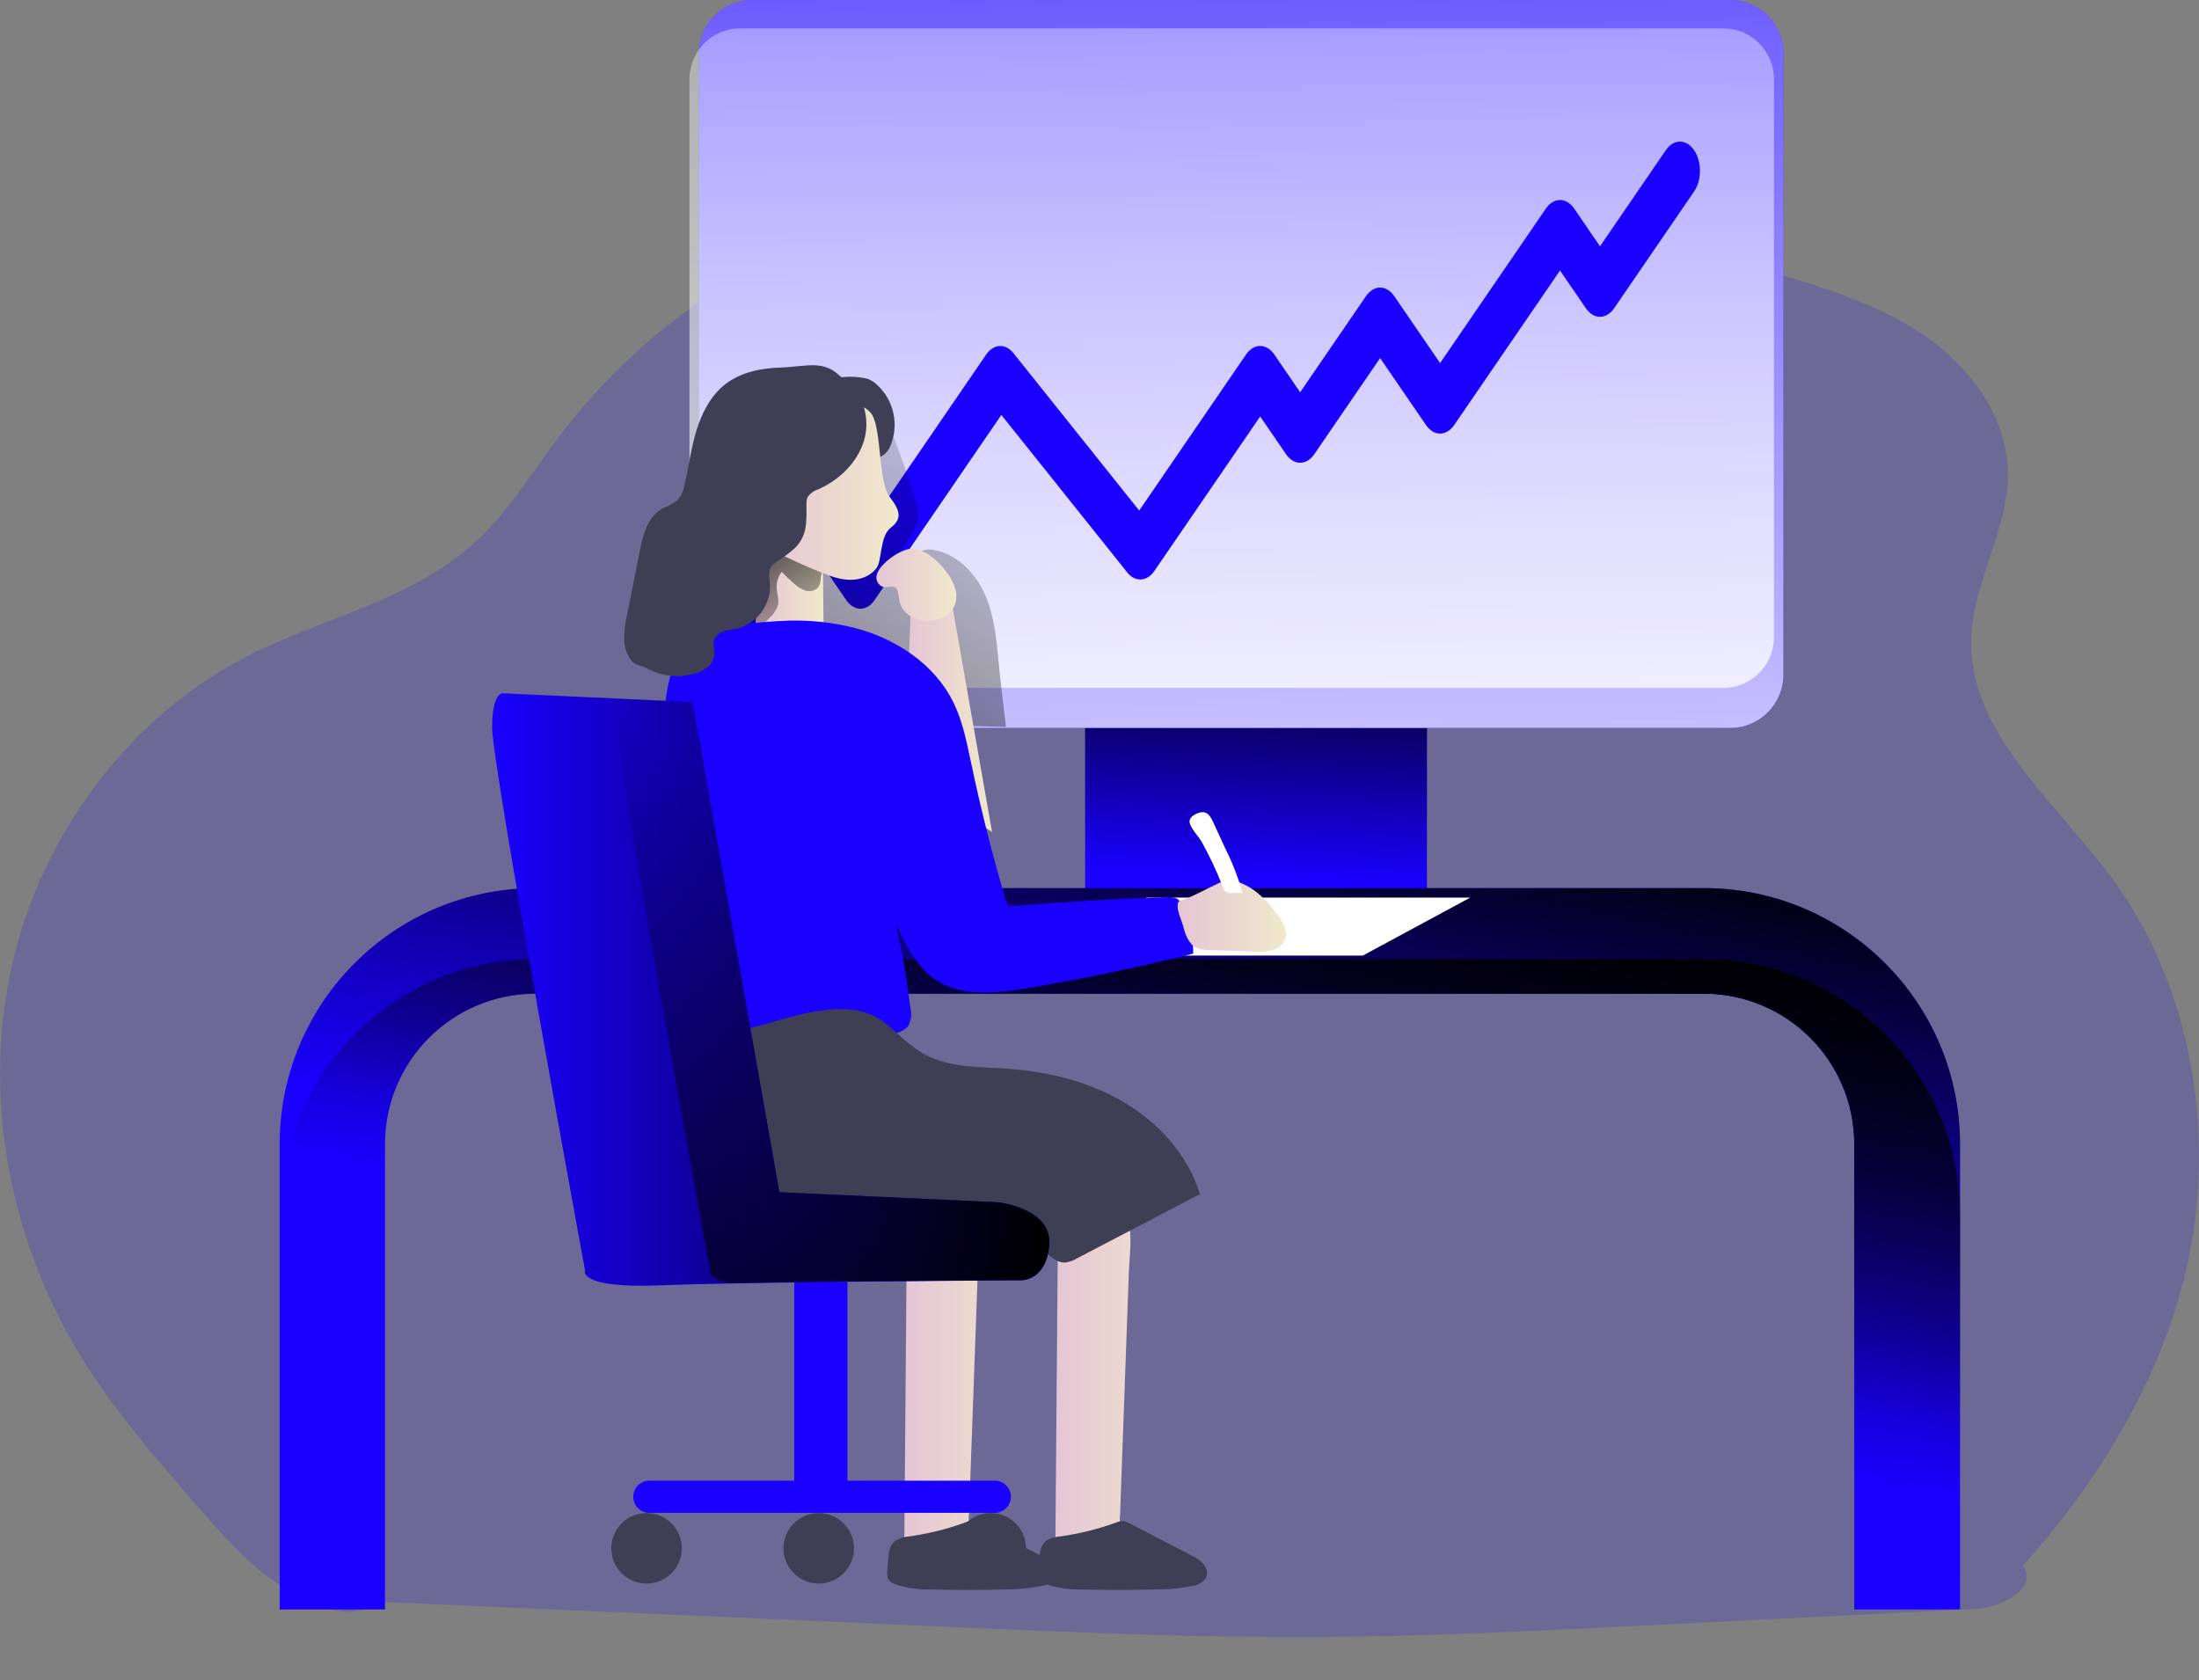
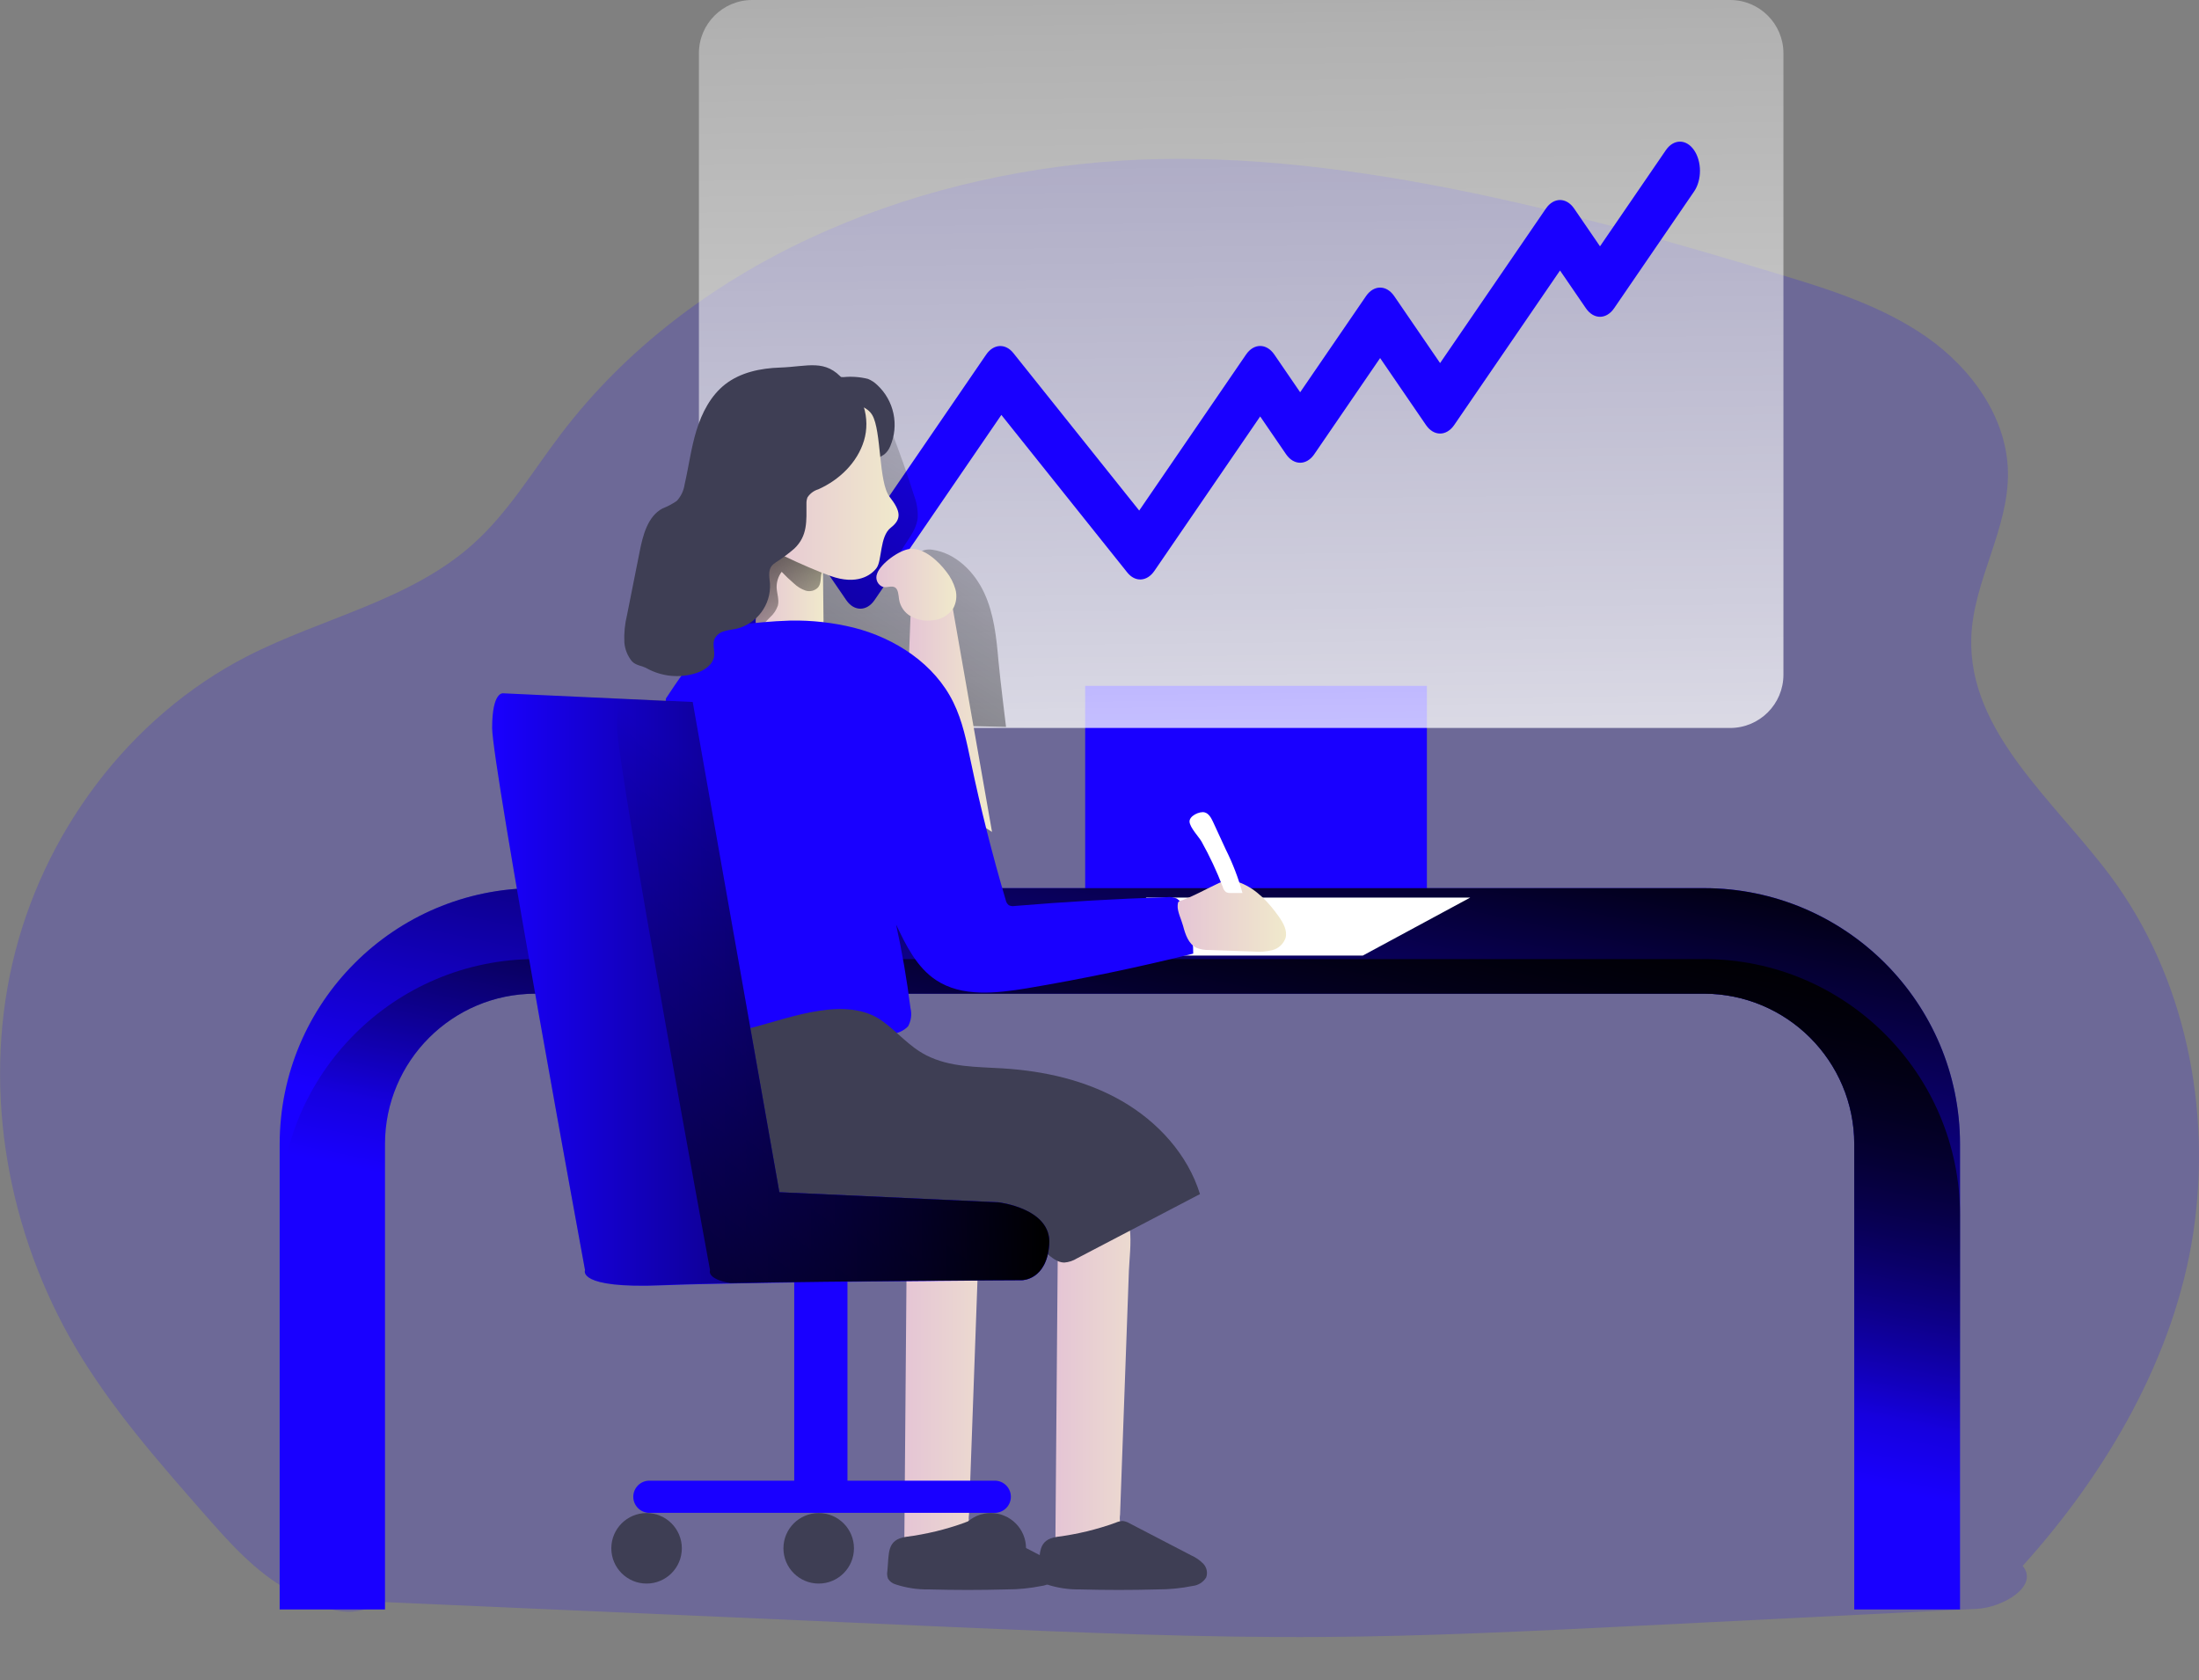
<svg xmlns="http://www.w3.org/2000/svg" xmlns:ns1="http://vectornator.io" height="100%" stroke-miterlimit="10" style="fill-rule:nonzero;clip-rule:evenodd;stroke-linecap:round;stroke-linejoin:round;" version="1.1" viewBox="0 0 436.55 333.6" width="100%" xml:space="preserve">
  <rect x="0" y="0" width="436.55" height="333.6" fill="#808080" stroke="none" />
  <defs>
    <linearGradient gradientTransform="matrix(1 0 0 1 -1.36 -20.6)" gradientUnits="userSpaceOnUse" id="LinearGradient" x1="210.85" x2="236.54" y1="295.1" y2="295.1">
      <stop offset="0" stop-color="#e5c5d5" />
      <stop offset="0.42" stop-color="#ead4d1" />
      <stop offset="1" stop-color="#f0e9cb" />
    </linearGradient>
    <linearGradient gradientTransform="matrix(1 0 0 1 -1.36 -20.6)" gradientUnits="userSpaceOnUse" id="LinearGradient_2" x1="180.87" x2="206.56" y1="295.1" y2="295.1">
      <stop offset="0" stop-color="#e5c5d5" />
      <stop offset="0.42" stop-color="#ead4d1" />
      <stop offset="1" stop-color="#f0e9cb" />
    </linearGradient>
    <linearGradient gradientTransform="matrix(1 0 0 1 0 0)" gradientUnits="userSpaceOnUse" id="LinearGradient_3" x1="248.43" x2="251.13" y1="174.15" y2="121.86">
      <stop offset="0" stop-color="#000000" stop-opacity="0" />
      <stop offset="0.99" stop-color="#000000" />
    </linearGradient>
    <linearGradient gradientTransform="matrix(1 0 0 1 -1.36 -20.6)" gradientUnits="userSpaceOnUse" id="LinearGradient_4" x1="227.88" x2="249.68" y1="271.22" y2="167.37">
      <stop offset="0" stop-color="#000000" stop-opacity="0" />
      <stop offset="0.99" stop-color="#000000" />
    </linearGradient>
    <linearGradient gradientTransform="matrix(1 0 0 1 -1.36 -20.6)" gradientUnits="userSpaceOnUse" id="LinearGradient_5" x1="227.88" x2="249.68" y1="285.3" y2="181.45">
      <stop offset="0" stop-color="#000000" stop-opacity="0" />
      <stop offset="0.99" stop-color="#000000" />
    </linearGradient>
    <linearGradient gradientTransform="matrix(1 0 0 1 0 0)" gradientUnits="userSpaceOnUse" id="LinearGradient_6" x1="244.63" x2="248" y1="-96.59" y2="225.51">
      <stop offset="0.02" stop-color="#ffffff" stop-opacity="0" />
      <stop offset="0.32" stop-color="#ffffff" stop-opacity="0.39" />
      <stop offset="0.68" stop-color="#ffffff" stop-opacity="0.68" />
      <stop offset="1" stop-color="#ffffff" />
    </linearGradient>
    <linearGradient gradientTransform="matrix(1 0 0 1 0 0)" gradientUnits="userSpaceOnUse" id="LinearGradient_7" x1="242.92" x2="245.98" y1="-82.12" y2="210.16">
      <stop offset="0.02" stop-color="#ffffff" stop-opacity="0" />
      <stop offset="0.32" stop-color="#ffffff" stop-opacity="0.39" />
      <stop offset="0.68" stop-color="#ffffff" stop-opacity="0.68" />
      <stop offset="1" stop-color="#ffffff" />
    </linearGradient>
    <linearGradient gradientTransform="matrix(1 0 0 1 -1.36 -20.6)" gradientUnits="userSpaceOnUse" id="LinearGradient_8" x1="212.14" x2="110.5" y1="91.15" y2="258.13">
      <stop offset="0" stop-color="#000000" stop-opacity="0" />
      <stop offset="0.99" stop-color="#000000" />
    </linearGradient>
    <linearGradient gradientTransform="matrix(1 0 0 1 -1.36 -20.6)" gradientUnits="userSpaceOnUse" id="LinearGradient_9" x1="181.71" x2="198.3" y1="163.61" y2="163.61">
      <stop offset="0" stop-color="#e5c5d5" />
      <stop offset="0.42" stop-color="#ead4d1" />
      <stop offset="1" stop-color="#f0e9cb" />
    </linearGradient>
    <linearGradient gradientTransform="matrix(1 0 0 1 -1.36 -20.6)" gradientUnits="userSpaceOnUse" id="LinearGradient_10" x1="151.38" x2="164.86" y1="136.86" y2="136.86">
      <stop offset="0" stop-color="#e5c5d5" />
      <stop offset="0.42" stop-color="#ead4d1" />
      <stop offset="1" stop-color="#f0e9cb" />
    </linearGradient>
    <linearGradient gradientTransform="matrix(1 0 0 1 -1.36 -20.6)" gradientUnits="userSpaceOnUse" id="LinearGradient_11" x1="164.86" x2="146.41" y1="154.54" y2="112.45">
      <stop offset="0" stop-color="#000000" stop-opacity="0" />
      <stop offset="0.99" stop-color="#000000" />
    </linearGradient>
    <linearGradient gradientTransform="matrix(1 0 0 1 -1.36 -20.6)" gradientUnits="userSpaceOnUse" id="LinearGradient_12" x1="175.37" x2="191.17" y1="136.68" y2="136.68">
      <stop offset="0" stop-color="#e5c5d5" />
      <stop offset="0.42" stop-color="#ead4d1" />
      <stop offset="1" stop-color="#f0e9cb" />
    </linearGradient>
    <linearGradient gradientTransform="matrix(1 0 0 1 -1.36 -20.6)" gradientUnits="userSpaceOnUse" id="LinearGradient_13" x1="235.14" x2="256.67" y1="202.47" y2="202.47">
      <stop offset="0" stop-color="#e5c5d5" />
      <stop offset="0.42" stop-color="#ead4d1" />
      <stop offset="1" stop-color="#f0e9cb" />
    </linearGradient>
    <linearGradient gradientTransform="matrix(1 0 0 1 -1.36 -20.6)" gradientUnits="userSpaceOnUse" id="LinearGradient_14" x1="152.03" x2="179.75" y1="118.21" y2="118.21">
      <stop offset="0" stop-color="#e5c5d5" />
      <stop offset="0.42" stop-color="#ead4d1" />
      <stop offset="1" stop-color="#f0e9cb" />
    </linearGradient>
    <linearGradient gradientTransform="matrix(1 0 0 1 -1.36 -20.6)" gradientUnits="userSpaceOnUse" id="LinearGradient_15" x1="99.06" x2="209.68" y1="217.02" y2="217.02">
      <stop offset="0" stop-color="#000000" stop-opacity="0" />
      <stop offset="0.99" stop-color="#000000" />
    </linearGradient>
    <linearGradient gradientTransform="matrix(1 0 0 1 -1.36 -20.6)" gradientUnits="userSpaceOnUse" id="LinearGradient_16" x1="178.21" x2="101.14" y1="199.52" y2="306.89">
      <stop offset="0" stop-color="#000000" stop-opacity="0" />
      <stop offset="0.99" stop-color="#000000" />
    </linearGradient>
  </defs>
  <clipPath id="ArtboardFrame">
    <rect height="333.6" width="436.55" x="0" y="0" />
  </clipPath>
  <g clip-path="url(#ArtboardFrame)" id="Untitled" ns1:layerName="Untitled">
    <path d="M75.78 318.03L166.92 322.03L189.47 323.03C213.92 324.09 238.38 325.16 262.84 324.98C283.32 324.84 303.79 323.82 324.24 322.81L392.43 319.4C397.63 319.14 404.86 314.88 401.54 310.87C418.19 292.44 431.74 269.25 435.42 244.69C439.1 220.13 433.82 193.91 419.01 173.97C407.84 158.97 390.73 145.32 391.34 126.6C391.7 115.33 398.81 105.01 398.62 93.74C398.44 82.9 391.36 73.12 382.48 66.92C373.6 60.72 363.03 57.4 352.64 54.28C312.11 41.96 264.35 29.13 222.07 31.92C179.79 34.71 137.07 52.4 111.39 86.13C105.74 93.56 100.9 101.74 93.96 107.97C81.46 119.21 63.96 122.65 49.02 130.31C25.53 142.4 8.36 165.57 2.45 191.32C-3.46 217.07 1.64 244.91 15.07 267.64C22.14 279.58 31.36 290.08 40.51 300.51C45.51 306.22 50.67 312.04 57.32 315.71C63.97 319.38 69.25 321.9 75.78 318.03Z" fill="#1900ff" fill-rule="nonzero" opacity="0.18" stroke="none" />
    <path d="M222.36 300.67C222.173 301.832 222.423 303.021 223.06 304.01C223.837 304.732 224.812 305.206 225.86 305.37C229.373 306.381 232.577 308.254 235.18 310.82C227.671 312.579 219.887 312.831 212.28 311.56C211.439 311.62 210.619 311.277 210.071 310.636C209.523 309.995 209.311 309.132 209.5 308.31L210.01 246.15C210.01 240.71 213.9 234.43 220.31 237.43C225.71 239.95 224.31 247.56 224.11 252.3C223.517 268.42 222.933 284.543 222.36 300.67Z" fill="url(#LinearGradient)" fill-rule="nonzero" opacity="1" stroke="none" />
    <path d="M192.37 300.67C192.189 301.831 192.438 303.019 193.07 304.01C193.849 304.729 194.823 305.202 195.87 305.37C199.385 306.383 202.591 308.256 205.2 310.82C197.687 312.579 189.9 312.831 182.29 311.56C181.405 311.508 180.572 311.122 179.96 310.48C179.582 309.823 179.425 309.063 179.51 308.31L180.02 246.15C180.07 240.71 183.92 234.43 190.32 237.43C195.72 239.95 194.32 247.56 194.12 252.3C193.54 268.42 192.957 284.543 192.37 300.67Z" fill="url(#LinearGradient_2)" fill-rule="nonzero" opacity="1" stroke="none" />
    <path d="M215.43 136.16L283.27 136.16L283.27 136.16L283.27 176.47L283.27 176.47L215.43 176.47L215.43 176.47L215.43 136.16L215.43 136.16Z" fill="#1900ff" fill-rule="nonzero" opacity="1" stroke="none" />
-     <path d="M215.43 136.16L283.27 136.16L283.27 136.16L283.27 176.47L283.27 176.47L215.43 176.47L215.43 176.47L215.43 136.16L215.43 136.16Z" fill="url(#LinearGradient_3)" fill-rule="nonzero" opacity="1" stroke="none" />
    <path d="M389.11 319.52L368.11 319.52L368.11 227.11C368.093 210.637 354.743 197.287 338.27 197.27L106.27 197.27C89.797 197.287 76.447 210.637 76.43 227.11L76.43 319.52L55.52 319.52L55.52 227.11C55.553 199.073 78.273 176.353 106.31 176.32L338.31 176.32C366.347 176.353 389.067 199.073 389.1 227.11L389.11 319.52Z" fill="#1900ff" fill-rule="nonzero" opacity="1" stroke="none" />
    <path d="M389.11 227.11L389.11 319.52L368.11 319.52L368.11 227.11C368.088 210.639 354.741 197.292 338.27 197.27L106.27 197.27C89.799 197.292 76.452 210.639 76.43 227.11L76.43 319.52L55.52 319.52L55.52 227.11C55.553 199.073 78.273 176.353 106.31 176.32L338.31 176.32C366.351 176.348 389.077 199.069 389.11 227.11Z" fill="url(#LinearGradient_4)" fill-rule="nonzero" opacity="1" stroke="none" />
    <path d="M389.11 241.19L389.11 333.6L368.11 333.6L368.11 227.11C368.088 210.639 354.741 197.292 338.27 197.27L106.27 197.27C89.799 197.292 76.452 210.639 76.43 227.11L76.43 333.6L55.52 333.6L55.52 241.19C55.553 213.153 78.273 190.433 106.31 190.4L338.31 190.4C366.351 190.428 389.077 213.149 389.11 241.19Z" fill="url(#LinearGradient_5)" fill-rule="nonzero" opacity="1" stroke="none" />
    <path d="M227.6 178.19L291.88 178.19L270.54 189.71L211.29 189.71L227.6 178.19Z" fill="#ffffff" fill-rule="nonzero" opacity="1" stroke="none" />
-     <path d="M149.33 0L343.47 0C349.313 7.4274e-06 354.05 4.737 354.05 10.58L354.05 133.94C354.05 139.783 349.313 144.52 343.47 144.52L149.33 144.52C143.487 144.52 138.75 139.783 138.75 133.94L138.75 10.58C138.75 4.737 143.487-2.99319e-06 149.33 0Z" fill="#1900ff" fill-rule="nonzero" opacity="1" stroke="none" />
    <path d="M149.33 0L343.47 0C349.313 7.4274e-06 354.05 4.737 354.05 10.58L354.05 133.94C354.05 139.783 349.313 144.52 343.47 144.52L149.33 144.52C143.487 144.52 138.75 139.783 138.75 133.94L138.75 10.58C138.75 4.737 143.487-2.99319e-06 149.33 0Z" fill="url(#LinearGradient_6)" fill-rule="nonzero" opacity="1" stroke="none" />
-     <path d="M146.94 5.63L342.1 5.63C347.661 5.63 352.17 10.139 352.17 15.7L352.17 126.5C352.17 132.062 347.661 136.57 342.1 136.57L146.94 136.57C141.378 136.57 136.87 132.062 136.87 126.5L136.87 15.7C136.87 10.139 141.378 5.63 146.94 5.63Z" fill="url(#LinearGradient_7)" fill-rule="nonzero" opacity="1" stroke="none" />
    <path d="M330.704 29.819L317.636 48.902L312.505 41.409C310.953 39.143 308.445 39.143 306.894 41.409L285.889 72.081L276.79 58.794C275.238 56.528 272.73 56.528 271.179 58.794L258.111 77.876L252.98 70.383C251.428 68.118 248.92 68.118 247.369 70.383L226.158 101.358L201.169 70.088C199.598 68.123 197.248 68.251 195.78 70.389L170.807 106.851L165.676 99.358C164.124 97.093 161.616 97.093 160.065 99.358L148.16 116.743C146.608 119.009 146.608 122.671 148.16 124.937C148.934 126.067 149.949 126.635 150.965 126.635C151.981 126.635 152.997 126.067 153.771 124.937L162.87 111.649L168.002 119.142C169.553 121.408 172.061 121.408 173.613 119.142L198.792 82.373L223.781 113.643C225.356 115.619 227.701 115.486 229.17 113.342L250.174 82.675L255.305 90.168C256.857 92.433 259.365 92.433 260.917 90.168L273.984 71.085L283.084 84.373C284.635 86.638 287.143 86.638 288.695 84.373L309.699 53.7L314.831 61.193C316.382 63.459 318.89 63.459 320.442 61.193L336.315 38.013C337.867 35.747 337.867 32.085 336.315 29.819C334.764 27.553 332.256 27.553 330.704 29.819Z" fill="#1900ff" fill-rule="nonzero" opacity="1" stroke="none" />
    <path d="M198.22 131.24C197.82 126.63 197.34 121.91 195.39 117.71C193.44 113.51 189.75 109.83 185.17 109.15C184.602 109.043 184.017 109.067 183.46 109.22C182.36 109.58 181.72 110.69 180.89 111.49C180.06 112.29 178.51 112.71 177.89 111.75C178.67 108.49 181.89 106.09 182.19 102.75C182.246 101.288 182.008 99.829 181.49 98.46C180.157 94.213 178.68 90.01 177.06 85.85C176.65 84.79 176.06 83.6 174.99 83.29C174.209 83.147 173.402 83.281 172.71 83.67C167.47 86.05 164.08 91.22 161.53 96.38C159.31 100.89 157.48 105.78 157.72 110.8C157.88 114.17 158.97 117.44 159.31 120.8C159.61 123.8 159.31 127.07 160.76 129.8C163.57 135.06 171.08 135.32 175.67 139.13C177.14 140.35 178.35 141.96 180.12 142.65C181.12 143.06 181.86 143.84 182.97 143.88C186.44 144.02 199.72 144.31 199.72 144.31C199.72 144.31 198.48 134.26 198.22 131.24Z" fill="url(#LinearGradient_8)" fill-rule="nonzero" opacity="1" stroke="none" />
    <path d="M172.31 75.22C172.981 75.498 173.595 75.898 174.12 76.4C177.495 79.503 178.538 84.401 176.72 88.61C176.469 89.238 176.063 89.792 175.54 90.22C175.121 90.455 174.722 90.726 174.35 91.03C174.281 91.13 174.183 91.207 174.07 91.25C173.975 91.275 173.875 91.275 173.78 91.25C171.513 90.48 169.396 89.327 167.52 87.84C165.744 86.031 164.314 83.913 163.3 81.59C162.35 79.72 162.12 76.67 164.3 75.42C165.271 74.969 166.343 74.779 167.41 74.87C169.051 74.706 170.709 74.824 172.31 75.22Z" fill="#3e3e54" fill-rule="nonzero" opacity="1" stroke="none" />
    <path d="M180.35 132.91L180.76 122.32L189.16 120.85L196.94 165.16C196.94 165.16 184.94 157.61 184.4 156.5C183.86 155.39 180.35 132.91 180.35 132.91Z" fill="url(#LinearGradient_9)" fill-rule="nonzero" opacity="1" stroke="none" />
    <path d="" fill="none" opacity="1" stroke="#916972" stroke-linecap="butt" stroke-linejoin="miter" stroke-width="1.31" />
    <path d="M150.05 122.78C149.965 123.284 150.013 123.801 150.19 124.28C150.381 124.631 150.669 124.919 151.02 125.11C152.094 125.63 153.278 125.881 154.47 125.84C156.95 125.92 159.47 125.92 161.91 125.84C162.47 125.84 163.13 125.72 163.38 125.23C163.479 124.986 163.521 124.723 163.5 124.46L163.4 115.41C163.424 114.23 163.327 113.05 163.11 111.89C162.719 109.908 161.471 108.202 159.7 107.23C158.068 106.479 156.195 106.45 154.54 107.15C153.279 107.647 152.172 108.468 151.33 109.53C150.801 110.435 150.579 111.488 150.7 112.53C150.55 115.95 150.34 119.4 150.05 122.78Z" fill="url(#LinearGradient_10)" fill-rule="nonzero" opacity="1" stroke="none" />
    <path d="M162.42 116.6C161.784 117.277 160.816 117.529 159.93 117.25C159.066 116.956 158.277 116.474 157.62 115.84C156.766 115.111 155.951 114.336 155.18 113.52C154.499 114.426 154.147 115.537 154.18 116.67C154.24 117.86 154.71 119.05 154.43 120.21C154.116 121.126 153.568 121.943 152.84 122.58L150.9 124.58C150.69 124.8 150.42 125.04 150.13 124.97C149.983 124.918 149.852 124.828 149.75 124.71C149.14 124.1 148.56 123.48 148 122.84C147.736 122.566 147.523 122.248 147.37 121.9C147.237 121.463 147.193 121.004 147.24 120.55L147.35 117.9C147.344 117.357 147.425 116.817 147.59 116.3C147.829 115.801 148.113 115.326 148.44 114.88C148.926 113.975 149.36 113.044 149.74 112.09C150.306 110.867 151.07 109.745 152 108.77C152.457 108.232 153.042 107.816 153.7 107.56C154.162 107.43 154.64 107.369 155.12 107.38C156.814 107.328 158.509 107.362 160.2 107.48C160.642 107.487 161.08 107.561 161.5 107.7C163.03 108.3 164.63 110.44 163.99 112.1C163.76 112.69 163.31 113.1 163.11 113.75C162.84 114.71 163.07 115.79 162.42 116.6Z" fill="url(#LinearGradient_11)" fill-rule="nonzero" opacity="1" stroke="none" />
-     <path d="M169.54 124.62C177.76 126.72 185.54 131.82 189.26 139.43C191.09 143.14 191.89 147.24 192.75 151.29C194.677 160.483 196.973 169.593 199.64 178.62C199.711 179.043 199.931 179.426 200.26 179.7C200.624 179.884 201.04 179.94 201.44 179.86C211.48 179.02 221.54 178.437 231.62 178.11C232.307 178.021 233.006 178.121 233.64 178.4C234.291 178.835 234.777 179.476 235.02 180.22C236.264 183.092 236.897 186.191 236.88 189.32C225.967 192.04 214.967 194.333 203.88 196.2C197.76 197.2 190.97 198 185.8 194.56C182 192.03 179.86 187.7 177.9 183.56C179.1 189.04 180.05 194.567 180.75 200.14C181.052 201.364 180.881 202.657 180.27 203.76C179.379 204.671 178.173 205.208 176.9 205.26C167.095 206.814 157.132 207.116 147.25 206.16C144.462 206.322 142.049 204.241 141.8 201.46C137.86 188.32 138.07 174.26 134.8 160.93C133.91 157.31 132.8 153.74 132.21 150.04C131.72 146.259 131.72 142.431 132.21 138.65C132.76 133.84 134.76 127.41 139.66 125.29C141.53 124.48 143.75 124.46 145.74 124.2C149.428 123.657 153.144 123.323 156.87 123.2C161.137 123.119 165.397 123.596 169.54 124.62Z" fill="#1900ff" fill-rule="nonzero" opacity="1" stroke="none" />
+     <path d="M169.54 124.62C177.76 126.72 185.54 131.82 189.26 139.43C191.09 143.14 191.89 147.24 192.75 151.29C194.677 160.483 196.973 169.593 199.64 178.62C199.711 179.043 199.931 179.426 200.26 179.7C200.624 179.884 201.04 179.94 201.44 179.86C211.48 179.02 221.54 178.437 231.62 178.11C232.307 178.021 233.006 178.121 233.64 178.4C234.291 178.835 234.777 179.476 235.02 180.22C236.264 183.092 236.897 186.191 236.88 189.32C225.967 192.04 214.967 194.333 203.88 196.2C197.76 197.2 190.97 198 185.8 194.56C182 192.03 179.86 187.7 177.9 183.56C179.1 189.04 180.05 194.567 180.75 200.14C181.052 201.364 180.881 202.657 180.27 203.76C179.379 204.671 178.173 205.208 176.9 205.26C167.095 206.814 157.132 207.116 147.25 206.16C144.462 206.322 142.049 204.241 141.8 201.46C137.86 188.32 138.07 174.26 134.8 160.93C133.91 157.31 132.8 153.74 132.21 150.04C131.72 146.259 131.72 142.431 132.21 138.65C141.53 124.48 143.75 124.46 145.74 124.2C149.428 123.657 153.144 123.323 156.87 123.2C161.137 123.119 165.397 123.596 169.54 124.62Z" fill="#1900ff" fill-rule="nonzero" opacity="1" stroke="none" />
    <path d="M174.12 113.9C173.915 114.411 173.93 114.983 174.161 115.483C174.392 115.983 174.818 116.365 175.34 116.54C176.11 116.69 176.97 116.23 177.65 116.6C178.33 116.97 178.37 118.15 178.49 119.03C178.722 120.409 179.553 121.614 180.76 122.32C181.972 123.015 183.37 123.316 184.76 123.18C186.526 123.153 188.174 122.288 189.2 120.85C189.863 119.673 190.032 118.281 189.67 116.98C189.301 115.696 188.679 114.499 187.84 113.46C186.33 111.46 183.44 108.71 180.69 108.97C178.55 109.16 174.79 111.89 174.12 113.9Z" fill="url(#LinearGradient_12)" fill-rule="nonzero" opacity="1" stroke="none" />
    <path d="M241.44 175.57C242.144 175.189 242.909 174.932 243.7 174.81C244.589 174.756 245.477 174.917 246.29 175.28C249.46 176.53 251.89 179.17 253.86 181.95C254.76 183.22 255.63 184.76 255.2 186.25C254.775 187.425 253.799 188.315 252.59 188.63C251.394 188.923 250.157 189.018 248.93 188.91L240.02 188.6C239.162 188.627 238.308 188.477 237.51 188.16C235.93 187.39 235.31 185.49 234.86 183.78C234.56 182.66 233.7 180.92 233.79 179.78C233.86 178.78 233.99 178.98 234.86 178.66C237.12 177.81 239.23 176.6 241.44 175.57Z" fill="url(#LinearGradient_13)" fill-rule="nonzero" opacity="1" stroke="none" />
    <path d="M242.76 176.11C242.855 176.506 243.08 176.858 243.4 177.11C243.684 177.245 243.996 177.307 244.31 177.29L246.66 177.29C245.841 174.312 244.733 171.422 243.35 168.66L240.81 163.15C240.44 162.37 239.98 161.5 239.15 161.28C238.15 161.01 236.05 161.99 236.15 163.16C236.25 164.33 237.98 166.11 238.53 167.07C240.155 169.978 241.568 172.999 242.76 176.11Z" fill="#ffffff" fill-rule="nonzero" opacity="1" stroke="none" />
    <path d="M199.02 212.1C207.25 212.6 215.53 214.45 222.68 218.56C229.83 222.67 235.79 229.18 238.22 237.06L213.82 249.81C213.055 250.294 212.183 250.583 211.28 250.65C209.93 250.65 208.81 249.65 207.77 248.83C203.5 245.18 198.518 242.455 193.14 240.83C182.35 237.73 170.75 240.1 159.66 238.43C156.782 238.114 154.006 237.183 151.52 235.7C147.45 233.02 145.22 228.18 144.58 223.35C143.94 218.52 144.69 213.63 145.43 208.82C145.503 207.551 145.96 206.334 146.74 205.33C147.571 204.606 148.584 204.122 149.67 203.93C157.19 201.93 168.13 197.66 175.12 202.67C178.17 204.86 180.48 207.77 183.9 209.51C188.64 211.91 193.88 211.78 199.02 212.1Z" fill="#3e3e54" fill-rule="nonzero" opacity="1" stroke="none" />
    <path d="M221.47 302.3C221.927 302.085 222.425 301.969 222.93 301.96C223.394 302.022 223.839 302.179 224.24 302.42L236.46 308.77C237.361 309.166 238.179 309.73 238.87 310.43C239.563 311.153 239.791 312.205 239.46 313.15C238.88 314.103 237.889 314.732 236.78 314.85C234.476 315.317 232.131 315.548 229.78 315.54C224.653 315.68 219.523 315.68 214.39 315.54C212.146 315.582 209.911 315.244 207.78 314.54C207.142 314.366 206.596 313.95 206.26 313.38C206.099 312.907 206.061 312.401 206.15 311.91C206.5 308.38 205.96 305.67 209.86 305.1C213.821 304.594 217.714 303.656 221.47 302.3Z" fill="#3e3e54" fill-rule="nonzero" opacity="1" stroke="none" />
    <path d="M191.48 302.3C191.937 302.085 192.435 301.969 192.94 301.96C193.404 302.022 193.849 302.179 194.25 302.42L206.48 308.77C207.378 309.166 208.192 309.73 208.88 310.43C209.577 311.151 209.809 312.203 209.48 313.15C208.9 314.103 207.909 314.732 206.8 314.85C204.496 315.316 202.151 315.547 199.8 315.54C194.667 315.68 189.537 315.68 184.41 315.54C182.163 315.582 179.924 315.244 177.79 314.54C177.155 314.364 176.614 313.948 176.28 313.38C176.11 312.909 176.069 312.402 176.16 311.91C176.52 308.38 175.98 305.67 179.87 305.1C183.831 304.596 187.725 303.657 191.48 302.3Z" fill="#3e3e54" fill-rule="nonzero" opacity="1" stroke="none" />
    <path d="M157.67 252.66L168.24 252.66L168.24 252.66L168.24 299.6L168.24 299.6L157.67 299.6L157.67 299.6L157.67 252.66L157.67 252.66Z" fill="#1900ff" fill-rule="nonzero" opacity="1" stroke="none" />
    <path d="M128.92 293.95L197.48 293.95C199.247 293.95 200.68 295.383 200.68 297.15L200.68 297.14C200.68 298.907 199.247 300.34 197.48 300.34L128.92 300.34C127.153 300.34 125.72 298.907 125.72 297.14L125.72 297.15C125.72 295.383 127.153 293.95 128.92 293.95Z" fill="#1900ff" fill-rule="nonzero" opacity="1" stroke="none" />
    <path d="M121.36 307.38C121.36 303.514 124.494 300.38 128.36 300.38C132.226 300.38 135.36 303.514 135.36 307.38C135.36 311.246 132.226 314.38 128.36 314.38C124.494 314.38 121.36 311.246 121.36 307.38Z" fill="#3e3e54" fill-rule="nonzero" opacity="1" stroke="none" />
    <path d="M155.53 307.38C155.53 303.514 158.664 300.38 162.53 300.38C166.396 300.38 169.53 303.514 169.53 307.38C169.53 311.246 166.396 314.38 162.53 314.38C158.664 314.38 155.53 311.246 155.53 307.38Z" fill="#3e3e54" fill-rule="nonzero" opacity="1" stroke="none" />
    <path d="M189.69 307.38C189.69 303.514 192.824 300.38 196.69 300.38C200.556 300.38 203.69 303.514 203.69 307.38C203.69 311.246 200.556 314.38 196.69 314.38C192.824 314.38 189.69 311.246 189.69 307.38Z" fill="#3e3e54" fill-rule="nonzero" opacity="1" stroke="none" />
    <path d="M165.91 80.4C165.91 80.4 171.31 79.29 173.16 82.4C175.01 85.51 174.39 95.79 176.6 98.62C178.81 101.45 179.06 103.04 176.84 104.76C174.62 106.48 175.12 111.28 174.02 112.76C172.92 114.24 170.09 116.2 164.92 114.36C159.75 112.52 150.64 108.14 150.64 107.53C150.64 106.92 150.91 81.23 165.91 80.4Z" fill="url(#LinearGradient_14)" fill-rule="nonzero" opacity="1" stroke="none" />
    <path d="M167.52 75.4C171.36 77.84 172.85 83.1 171.52 87.48C170.19 91.86 166.62 95.28 162.46 97.14C161.571 97.401 160.805 97.973 160.3 98.75C160.149 99.156 160.081 99.588 160.1 100.02C160.1 103.42 160.36 106.37 157.7 108.9C156.545 109.906 155.315 110.822 154.02 111.64C153.712 111.829 153.435 112.065 153.2 112.34C152.44 113.34 152.76 114.67 152.86 115.88C153.077 120.051 150.311 123.793 146.26 124.81C145.43 124.99 144.58 125.05 143.77 125.31C142.941 125.523 142.242 126.079 141.85 126.84C141.4 127.92 141.93 129.17 141.76 130.32C141.5 131.99 139.85 133.08 138.26 133.61C135.005 134.673 131.457 134.347 128.45 132.71C127.45 132.14 126.27 132.15 125.45 131.28C124.581 130.215 124.058 128.91 123.95 127.54C123.863 125.707 124.041 123.872 124.48 122.09L126.98 109.54C127.63 106.25 128.57 102.54 131.5 100.95C132.504 100.561 133.461 100.058 134.35 99.45C135.193 98.541 135.737 97.397 135.91 96.17C136.73 92.61 137.19 88.95 138.26 85.46C139.33 81.97 141.09 78.54 143.97 76.29C147.02 73.92 150.97 73.1 154.87 72.97C160.41 72.78 163.87 71.17 167.44 75.4" fill="#3e3e54" fill-rule="nonzero" opacity="1" stroke="none" />
    <path d="M99.91 137.64C99.91 137.64 97.7 137.15 97.7 144.52C97.7 151.89 116.14 252.17 116.14 252.17C116.14 252.17 114.42 255.86 131.37 255.17C148.32 254.48 202.9 254.17 202.9 254.17C202.9 254.17 207.81 254.17 208.3 247.04C208.79 239.91 198.23 238.68 198.23 238.68L154.72 236.68L137.52 139.4L99.91 137.64Z" fill="#1900ff" fill-rule="nonzero" opacity="1" stroke="none" />
    <path d="M208.3 247.01C207.81 254.14 202.9 254.14 202.9 254.14C202.9 254.14 167.64 254.3 145.01 254.74C139.48 254.85 134.71 254.97 131.38 255.12C114.38 255.86 116.14 252.12 116.14 252.12C116.14 252.12 97.7 151.89 97.7 144.52C97.7 137.15 99.92 137.64 99.92 137.64L123.4 138.71L137.52 139.36L154.72 236.69L198.23 238.69C198.23 238.69 208.8 239.88 208.3 247.01Z" fill="url(#LinearGradient_15)" fill-rule="nonzero" opacity="1" stroke="none" />
    <path d="M208.3 247.01C207.81 254.14 202.9 254.14 202.9 254.14C202.9 254.14 167.64 254.3 145.01 254.74C140.16 253.88 140.96 252.17 140.96 252.17C140.96 252.17 122.52 151.89 122.52 144.52C122.52 141.36 122.93 139.64 123.4 138.71L137.52 139.36L154.72 236.69L198.23 238.69C198.23 238.69 208.8 239.88 208.3 247.01Z" fill="url(#LinearGradient_16)" fill-rule="nonzero" opacity="1" stroke="none" />
  </g>
</svg>